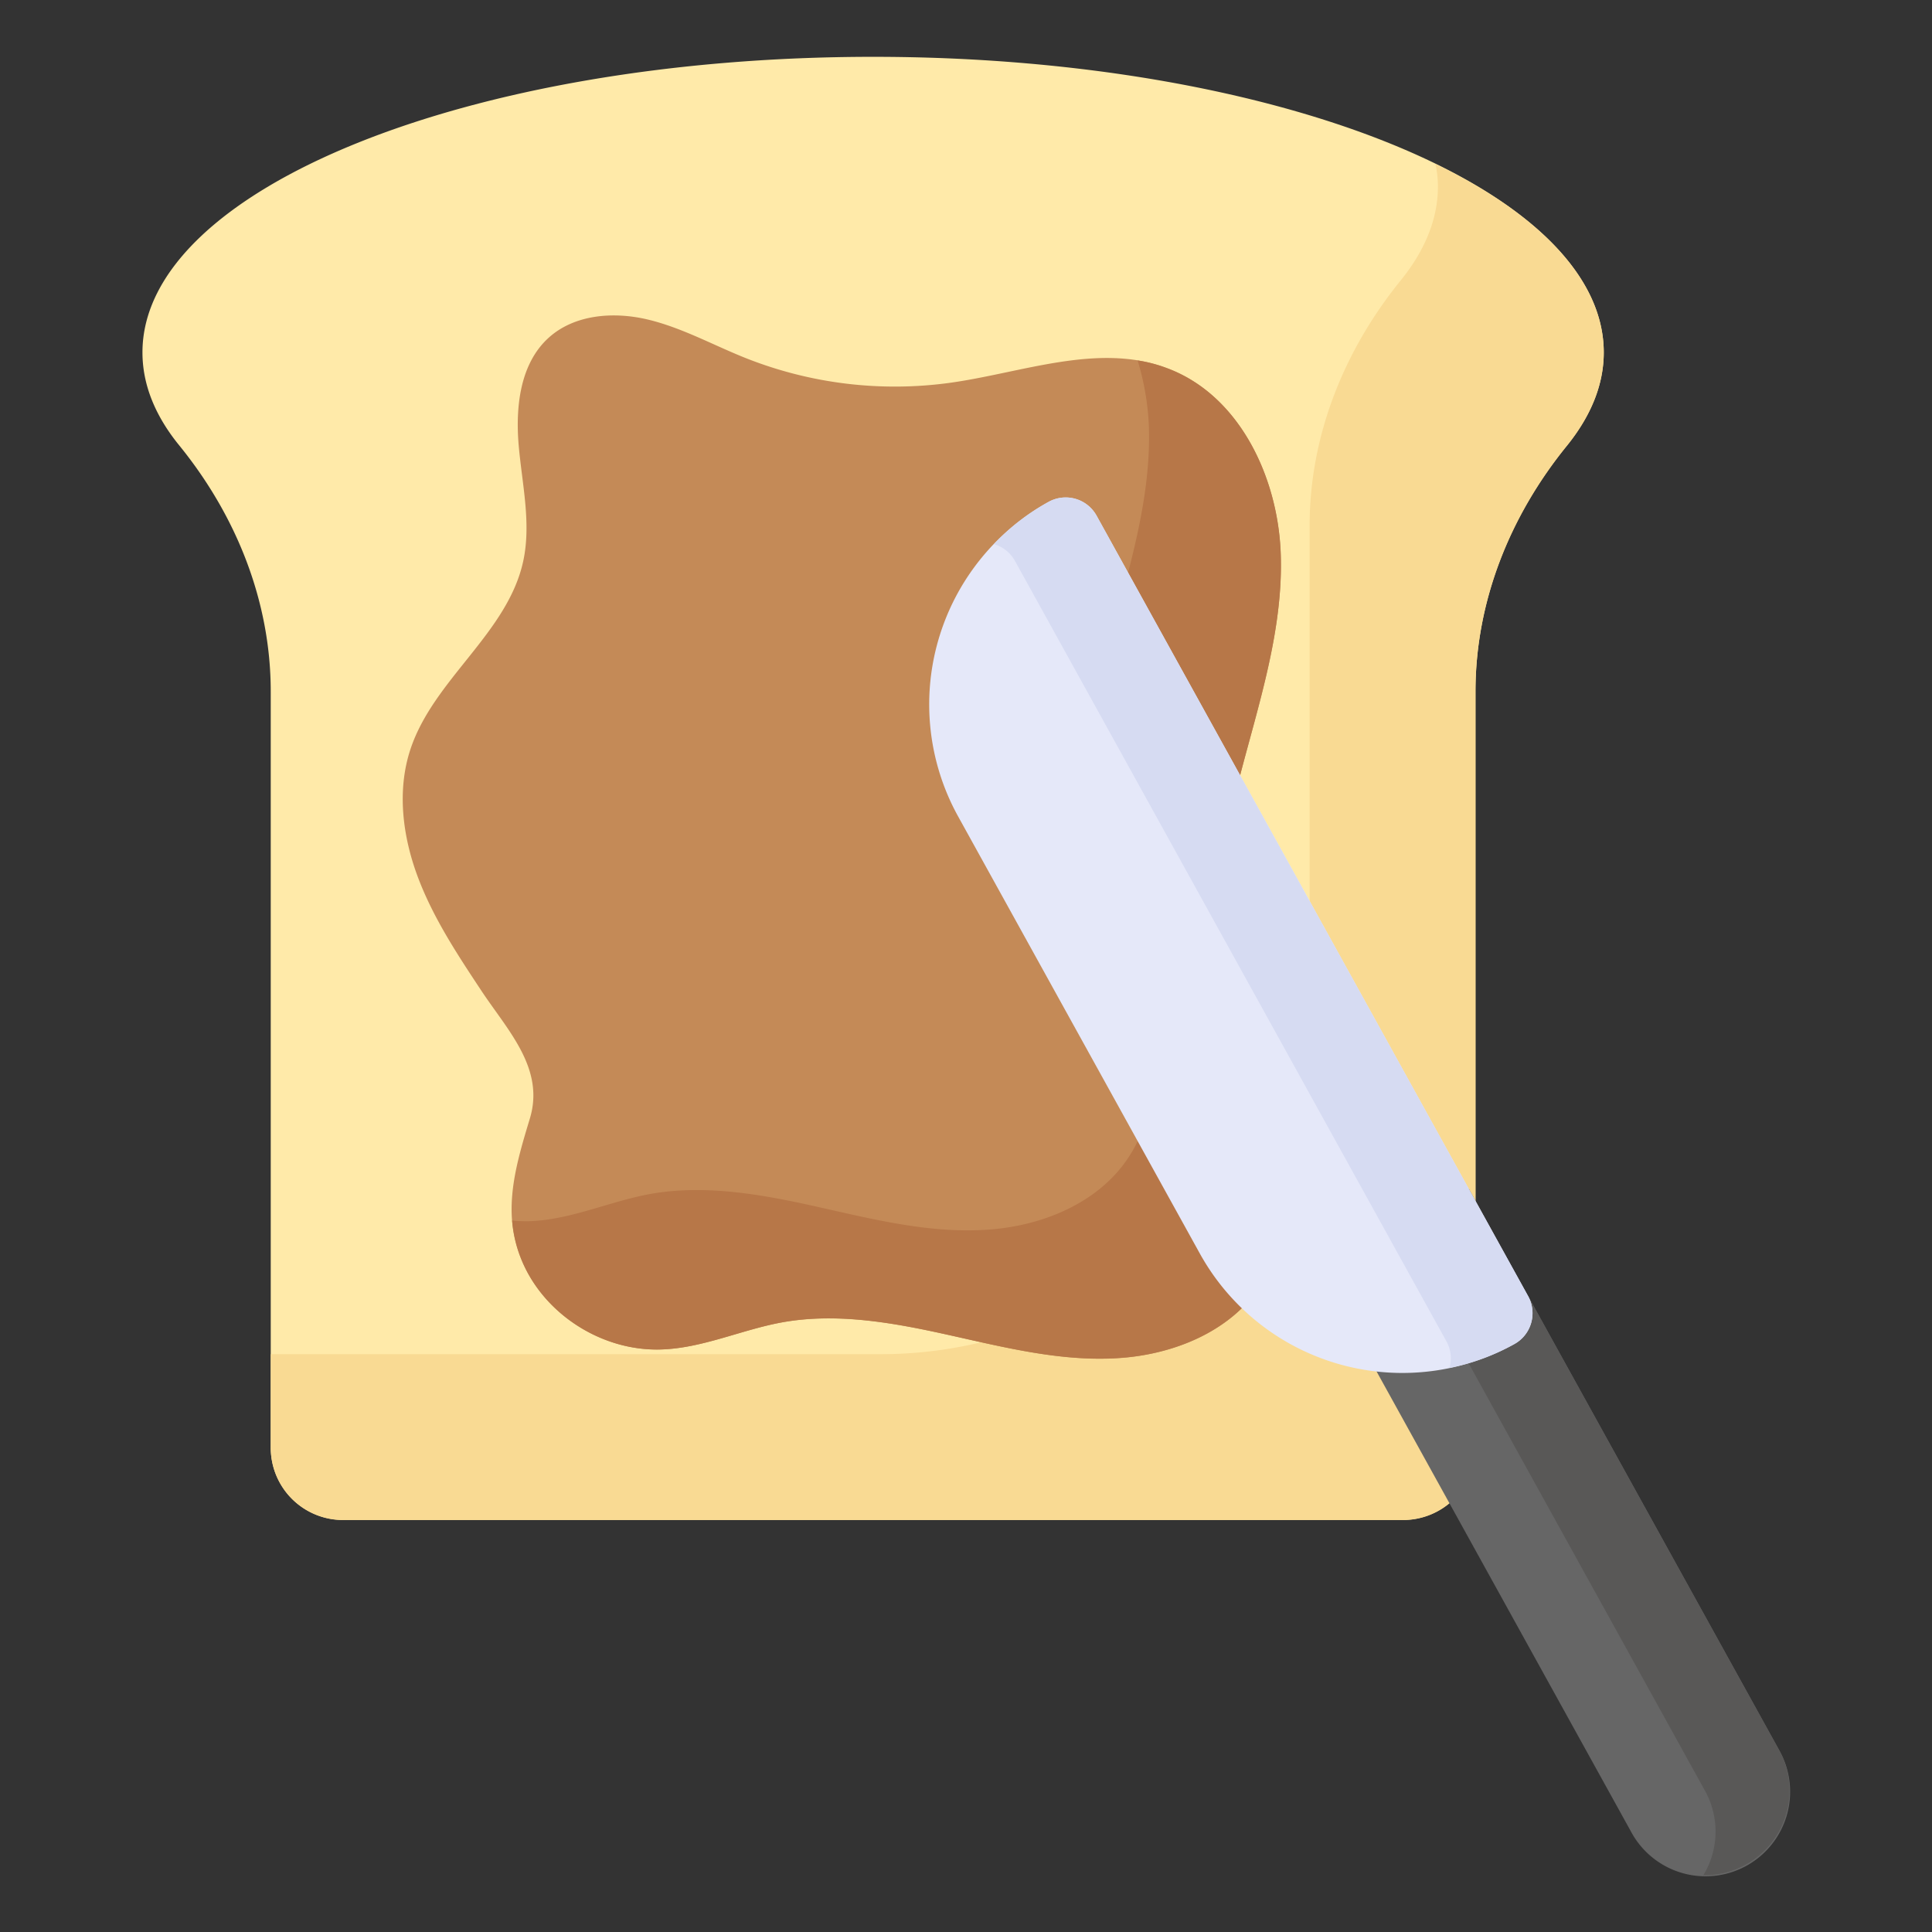
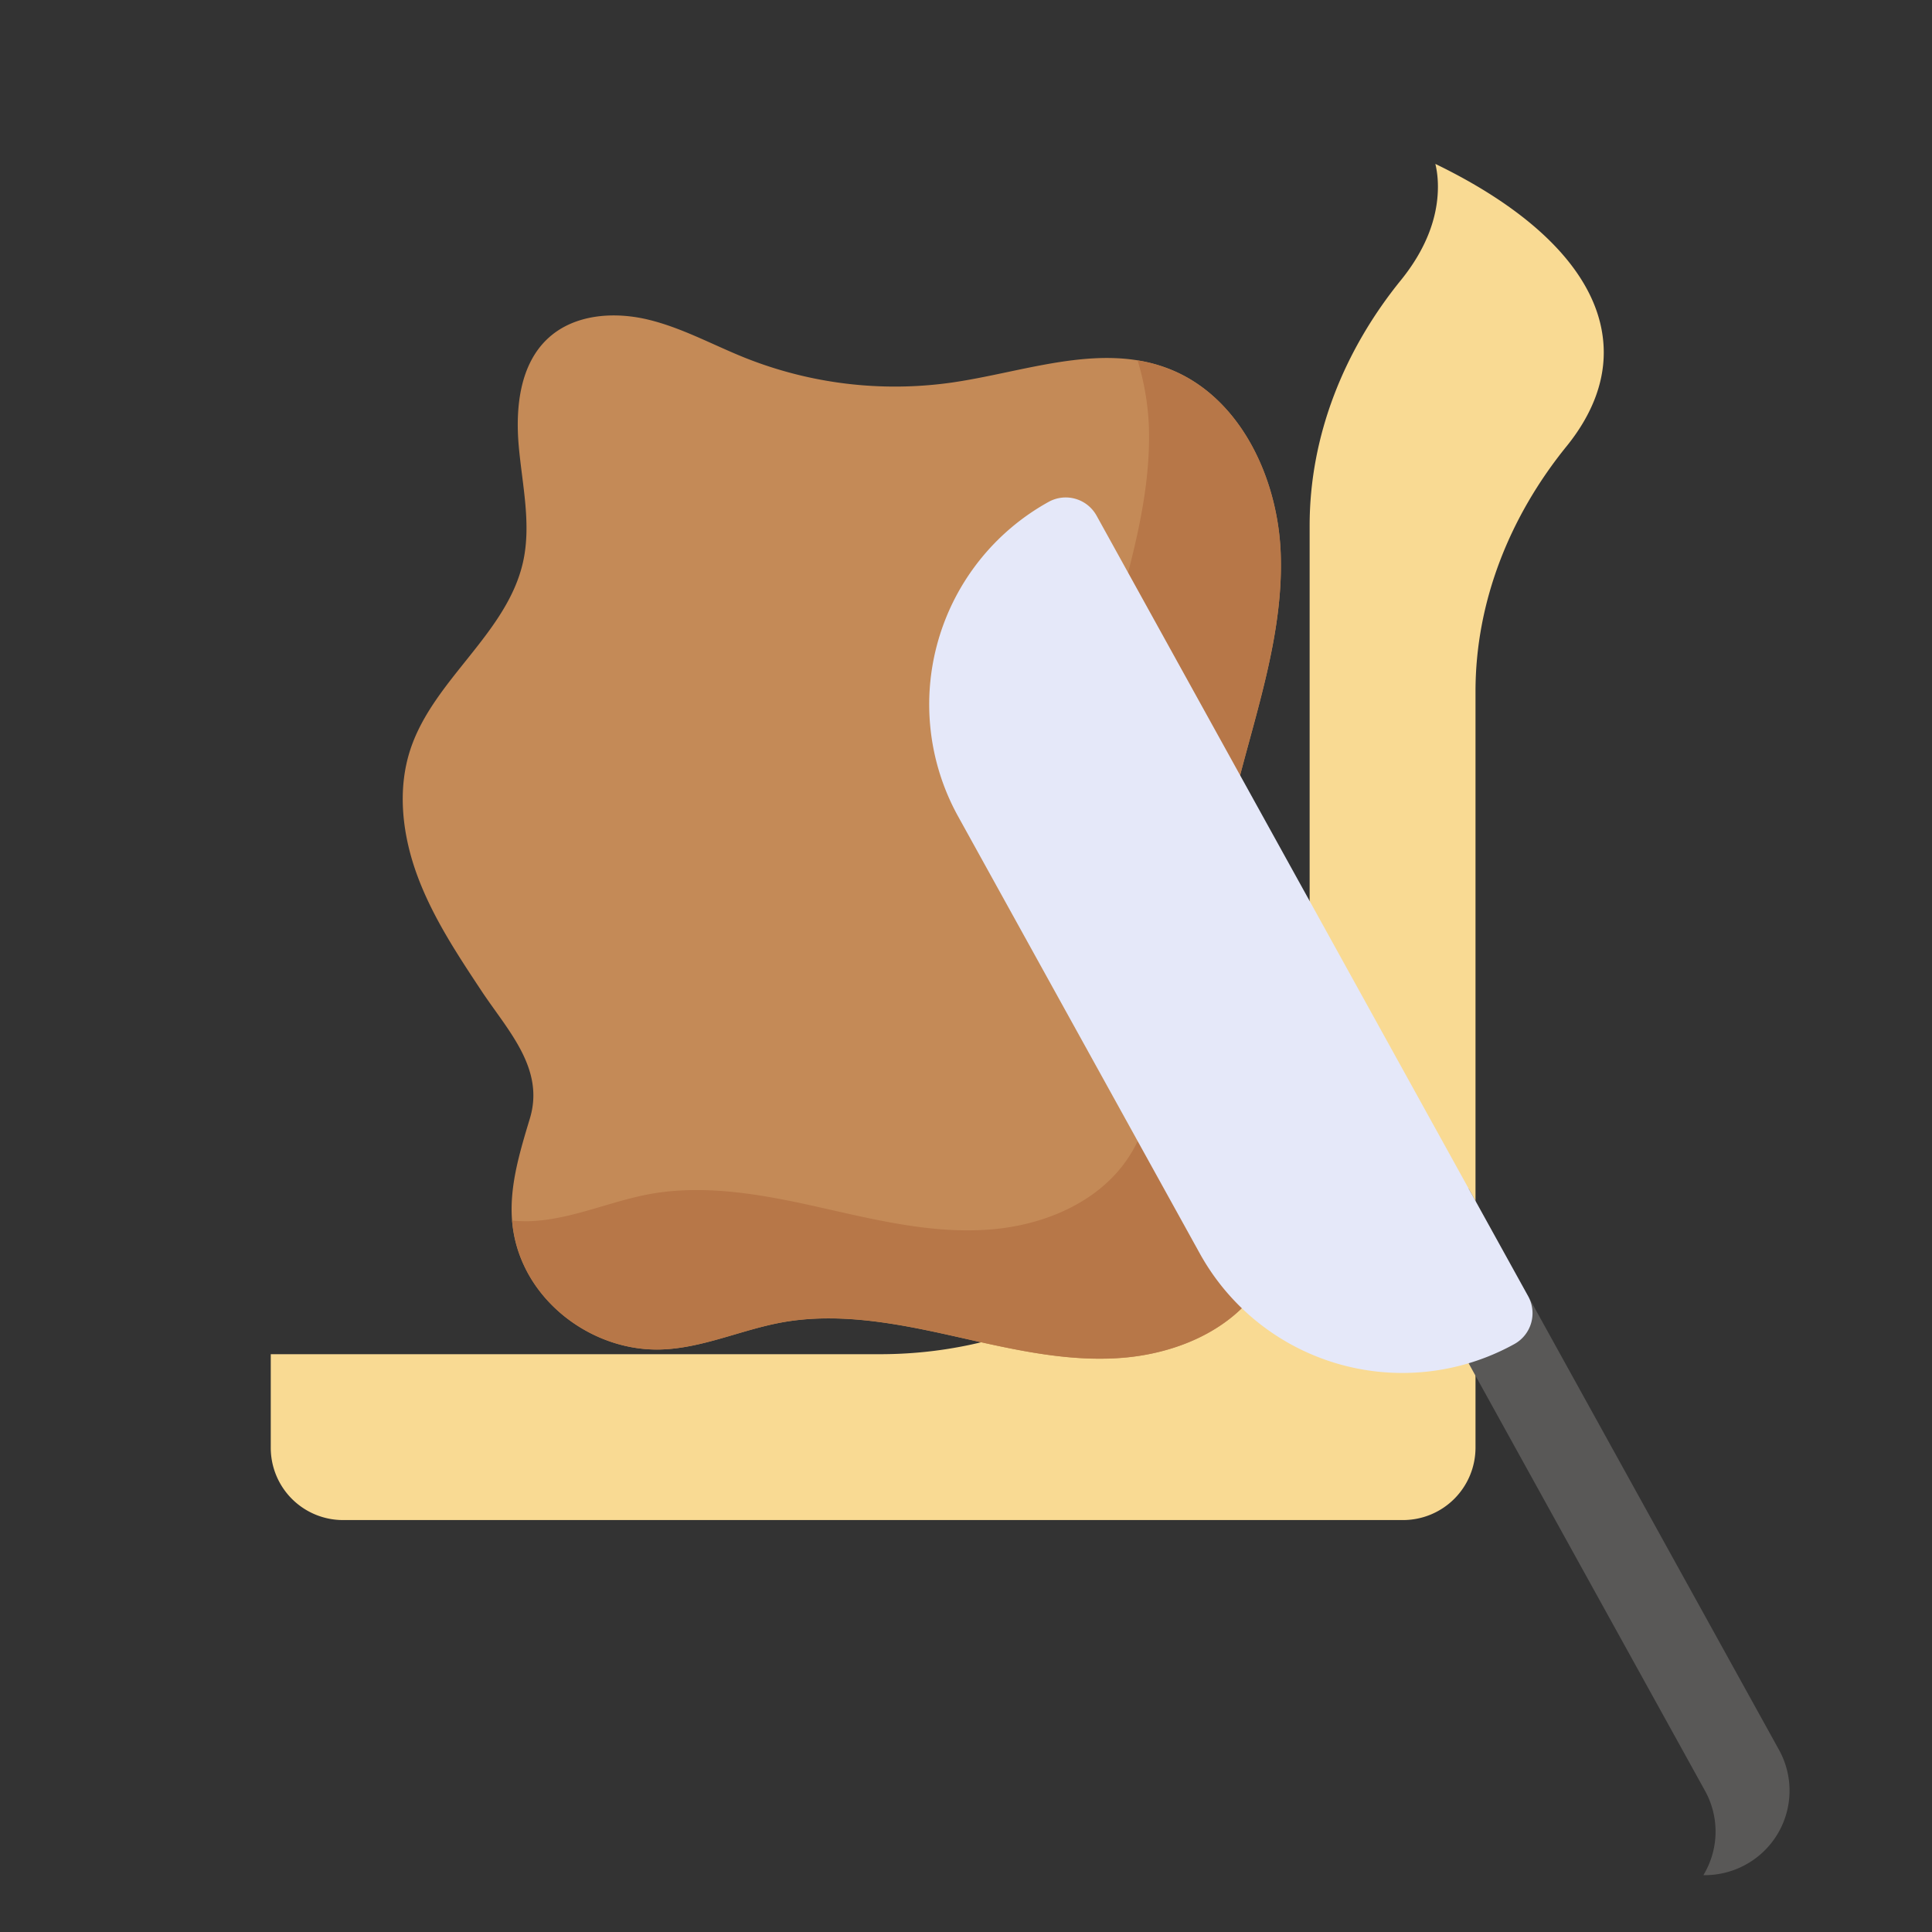
<svg xmlns="http://www.w3.org/2000/svg" version="1.1" width="512" height="512" x="0" y="0" viewBox="0 0 68 68" style="enable-background:new 0 0 512 512" xml:space="preserve" class="">
  <rect x="0" y="0" width="68" height="68" fill="#333333" stroke="none" />
  <g>
-     <path fill="#ffeaa9" d="M56.447 12.404c0 1.14-.453 2.238-1.29 3.267-2.008 2.468-3.225 5.486-3.225 8.668v26.614a2.544 2.544 0 0 1-2.544 2.543H12.073a2.544 2.544 0 0 1-2.544-2.543V24.339c0-3.182-1.217-6.2-3.225-8.668-.837-1.029-1.29-2.127-1.29-3.267C5.014 6.654 16.524 2 30.73 2s25.717 4.655 25.717 10.404z" opacity="1" data-original="#ffeaa9" class="" />
    <path fill="#f9da93" d="M56.447 12.408c0 1.132-.458 2.238-1.284 3.269-2.01 2.467-3.23 5.481-3.23 8.66v26.62a2.551 2.551 0 0 1-2.544 2.544H12.073a2.543 2.543 0 0 1-2.543-2.544v-3.294h21.455c8.344 0 15.11-6.766 15.11-15.11V18.5c0-3.18 1.22-6.194 3.23-8.661.827-1.03 1.285-2.137 1.285-3.269 0-.267-.026-.534-.09-.801 3.702 1.793 5.927 4.108 5.927 6.639z" opacity="1" data-original="#f9da93" class="" />
    <path fill="#c48a57" d="M16.94 34.866c-.846-1.277-1.698-2.568-2.235-4.002-.537-1.434-.74-3.045-.257-4.498.815-2.456 3.41-4.075 3.965-6.602.292-1.332-.035-2.71-.155-4.068-.12-1.358.039-2.884 1.046-3.802.91-.83 2.288-.933 3.485-.65s2.287.89 3.43 1.348a14.237 14.237 0 0 0 7.272.874c2.538-.364 5.167-1.405 7.571-.516 2.538.938 3.909 3.811 4.013 6.515.104 2.704-.78 5.332-1.461 7.95-.464 1.784-.838 3.626-.651 5.459.216 2.123 1.167 4.092 1.77 6.14.602 2.048.815 4.4-.338 6.195-1.073 1.67-3.13 2.49-5.112 2.599s-3.94-.387-5.878-.817c-1.938-.43-3.944-.8-5.897-.444-1.435.262-2.803.912-4.262.95-1.92.052-3.826-1.07-4.713-2.774-.945-1.816-.434-3.534.117-5.356.533-1.766-.785-3.103-1.71-4.501z" opacity="1" data-original="#c48a57" class="" />
    <path fill="#b77748" d="M44.39 45.208c-1.068 1.667-3.128 2.493-5.112 2.595-1.972.114-3.93-.382-5.876-.814-1.933-.432-3.943-.801-5.889-.445-1.437.267-2.81.916-4.273.954-1.92.05-3.816-1.069-4.706-2.773a4.72 4.72 0 0 1-.509-1.768c.191.026.382.026.573.026 1.462-.038 2.823-.687 4.26-.954 1.959-.356 3.969.013 5.902.445 1.933.432 3.891.928 5.875.814 1.985-.102 4.045-.928 5.113-2.595 1.158-1.793.941-4.146.344-6.193-.61-2.048-1.565-4.02-1.781-6.143-.178-1.832.19-3.676.661-5.456.675-2.62 1.565-5.24 1.463-7.95a9.292 9.292 0 0 0-.394-2.263c.343.05.687.14 1.017.267 2.544.928 3.917 3.803 4.02 6.512.1 2.696-.79 5.329-1.463 7.949-.458 1.78-.84 3.624-.649 5.456.216 2.124 1.17 4.095 1.768 6.143.598 2.047.814 4.4-.344 6.193z" opacity="1" data-original="#b77748" class="" />
-     <path fill="#666666" d="m51.692 41.835 10.92 19.748a2.976 2.976 0 1 1-5.208 2.88l-10.92-19.749z" opacity="1" data-original="#666666" />
    <path fill="#595857" d="m51.692 41.835 10.92 19.748a2.969 2.969 0 0 1-1.165 4.044c-.477.264-.994.38-1.494.373a2.96 2.96 0 0 0 .054-2.977l-10.92-19.749z" opacity="1" data-original="#595857" />
    <path fill="#e5e8f9" d="m38.595 18.148 15.19 27.473a1.24 1.24 0 0 1-.484 1.685A8.146 8.146 0 0 1 42.23 44.12l-8.508-15.386a8.146 8.146 0 0 1 3.187-11.07 1.24 1.24 0 0 1 1.686.485z" opacity="1" data-original="#e5e8f9" class="" />
-     <path fill="#d6dbf2" d="m38.595 18.148 15.19 27.473c.33.597.113 1.355-.484 1.685a7.69 7.69 0 0 1-2.285.839c.087-.303.056-.64-.106-.934L35.72 19.737a1.228 1.228 0 0 0-.736-.585 7.69 7.69 0 0 1 1.926-1.49 1.244 1.244 0 0 1 1.685.486z" opacity="1" data-original="#d6dbf2" class="" />
  </g>
</svg>